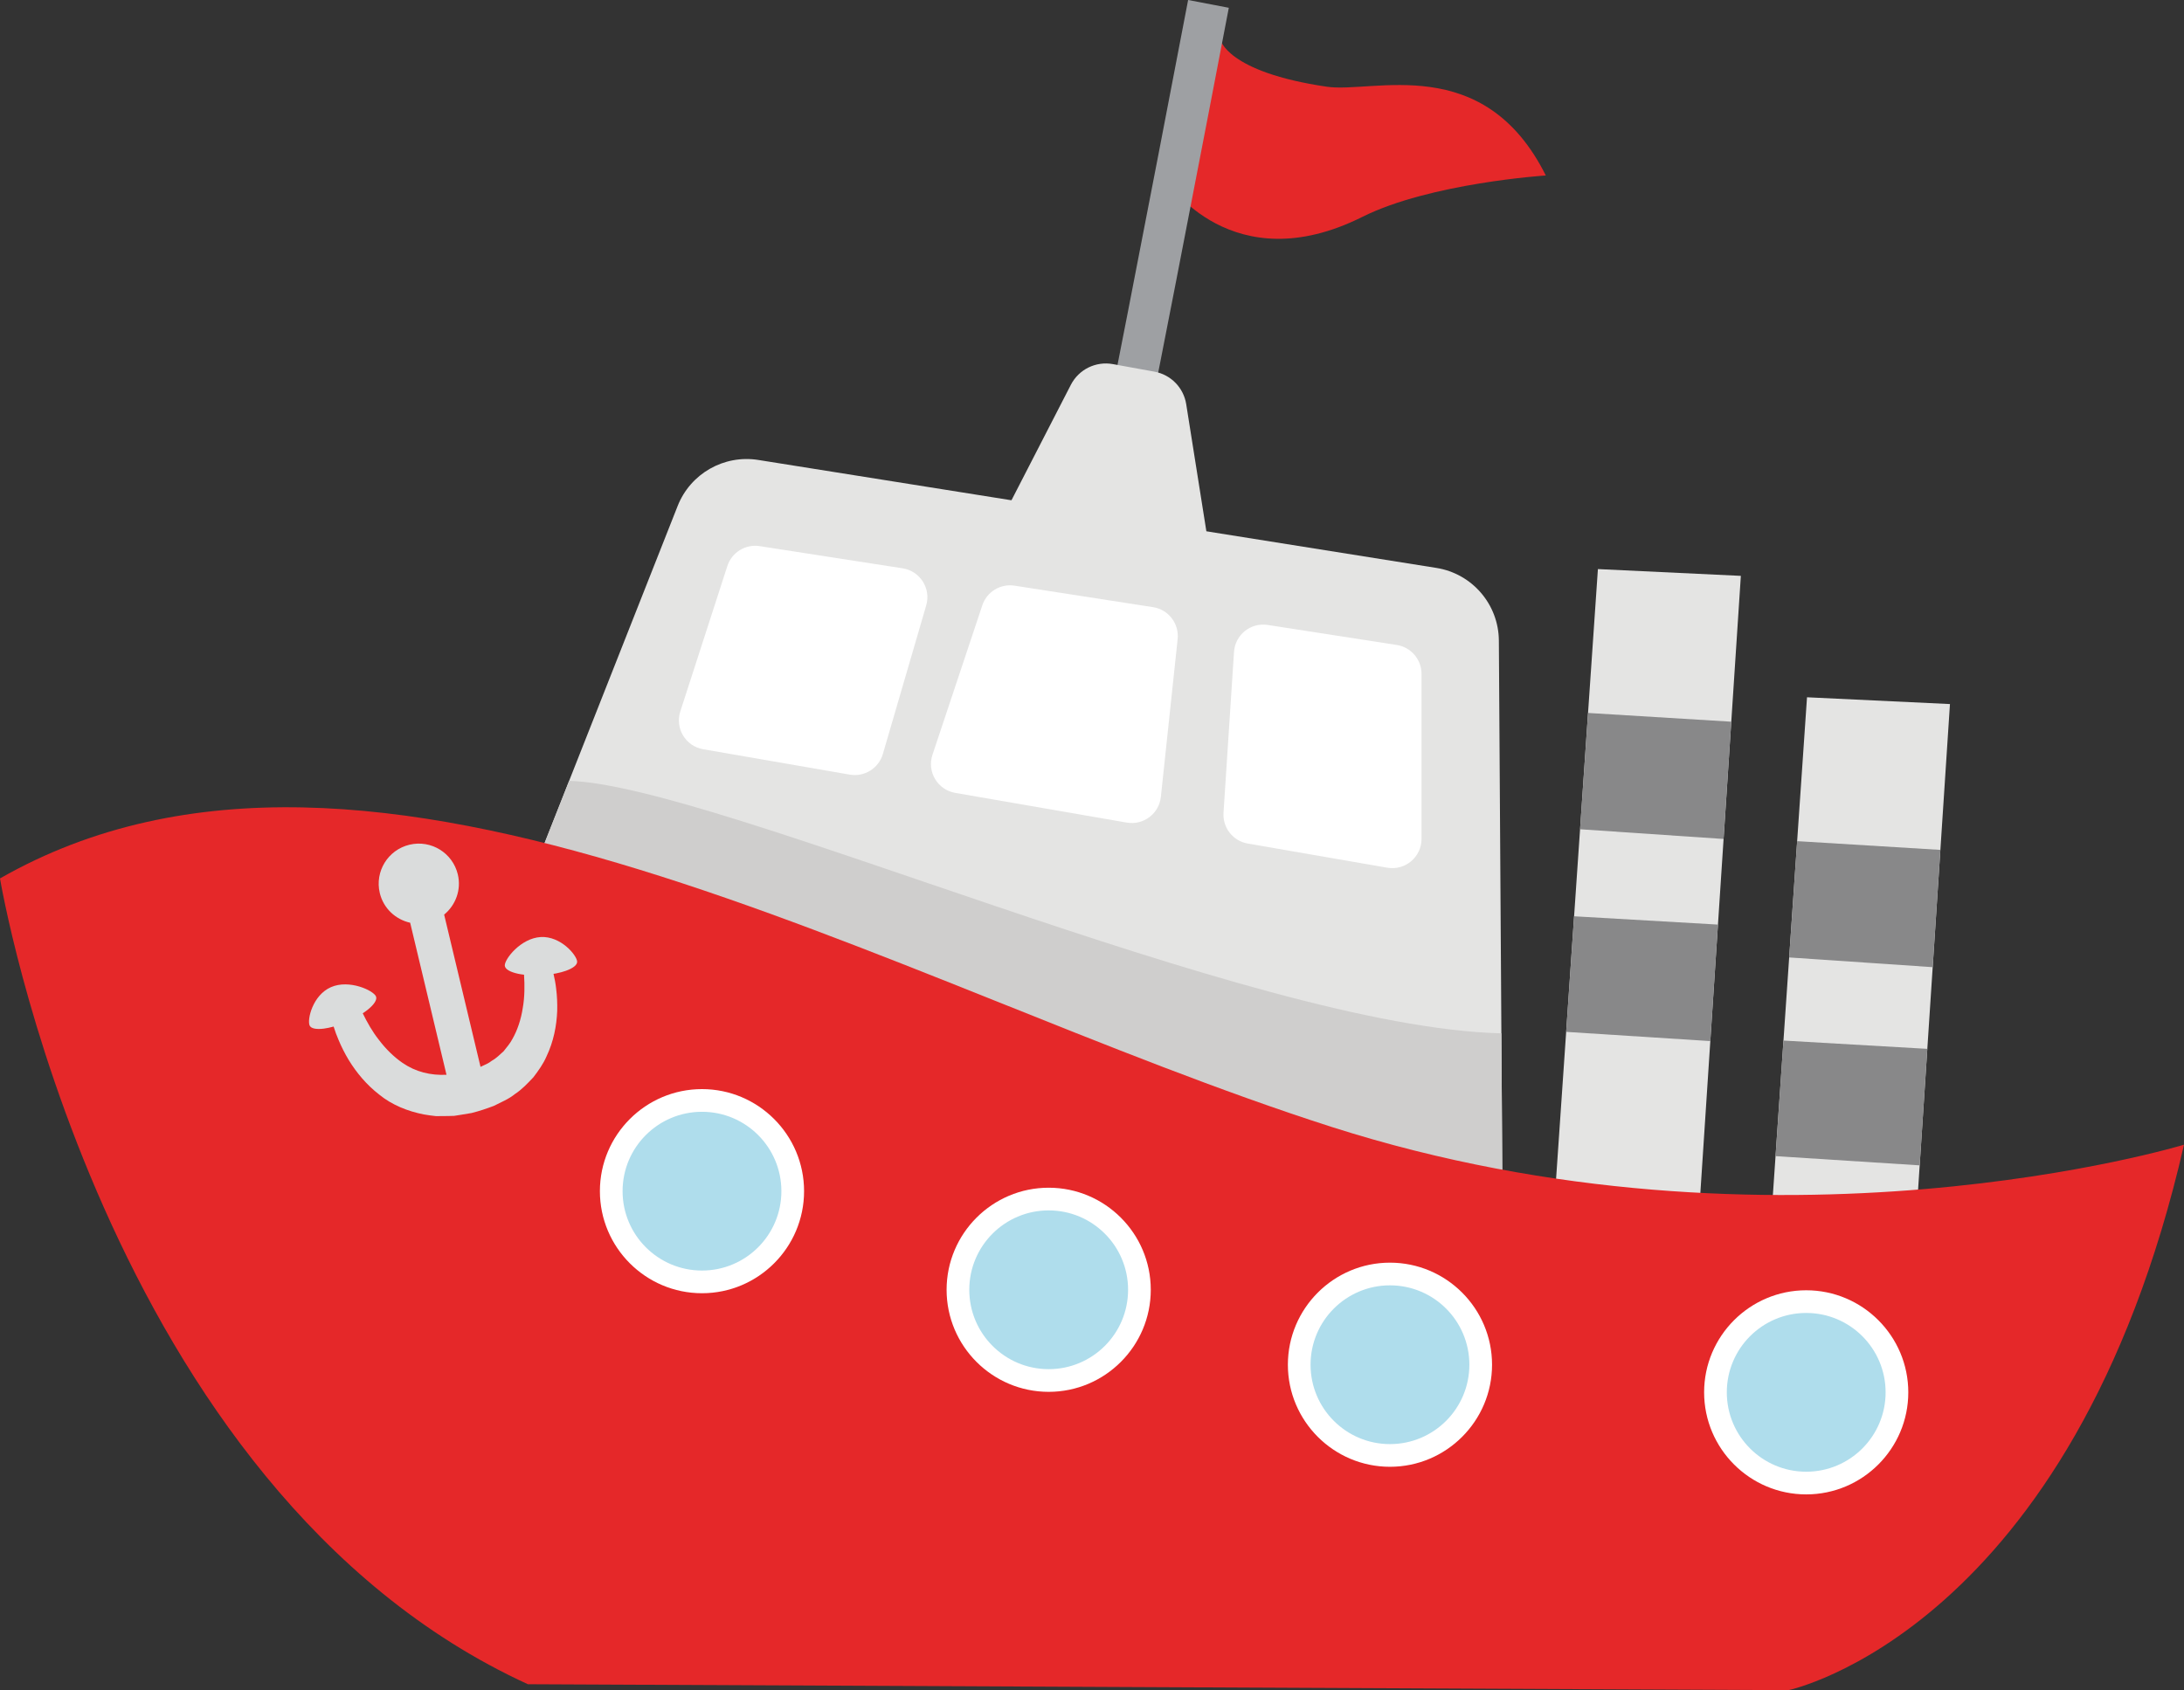
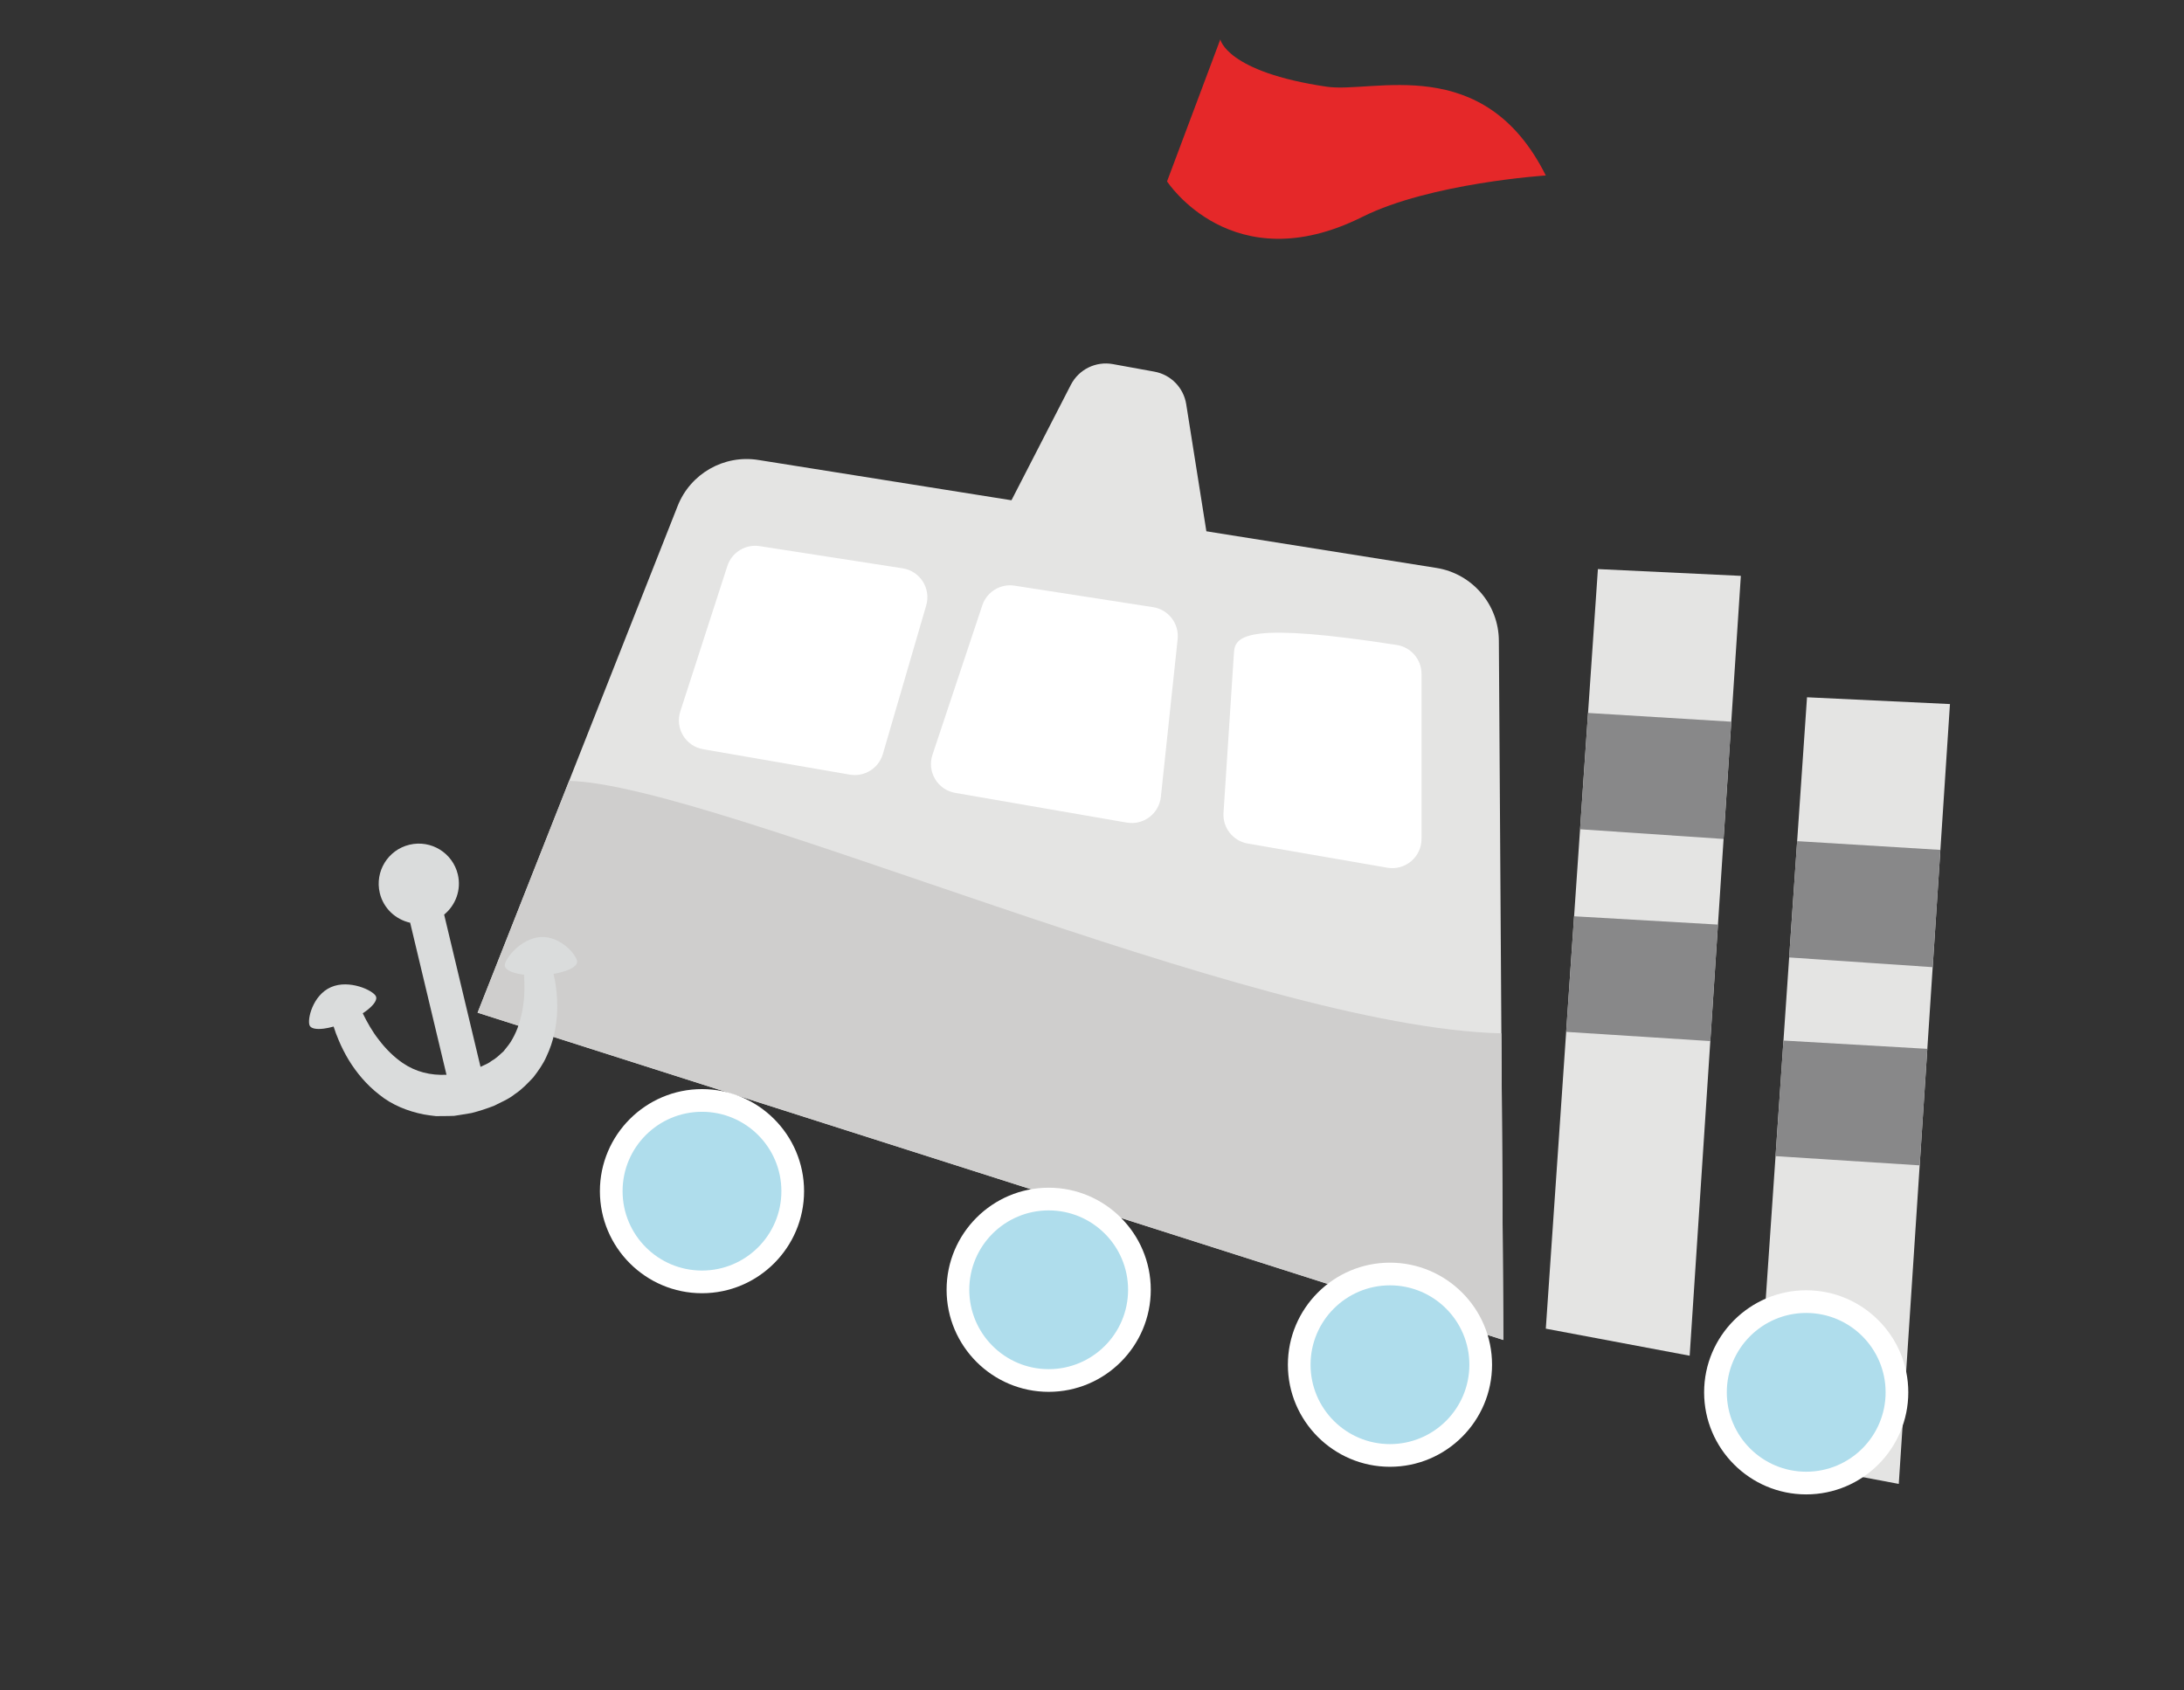
<svg xmlns="http://www.w3.org/2000/svg" version="1.0" id="Ebene_1" x="0px" y="0px" width="832.53px" height="644.432px" viewBox="0 0 832.53 644.432" enable-background="new 0 0 832.53 644.432" xml:space="preserve">
  <rect x="0" y="0" width="832.53" height="644.432" fill="#333333" stroke="none" />
  <g>
    <path fill="#E52829" d="M465.177,15.02c0,0,2.256,12.408,40.606,18.048c17.646,2.595,59.782-13.536,83.471,33.839   c0,0-44.095,2.872-69.935,15.792c-49.631,24.815-74.447-13.536-74.447-13.536L465.177,15.02z" />
    <g>
-       <path fill="#9EA0A3" d="M430.93,193.48l-15.012-4.892C417.825,182.08,439.083,72.242,452.907,0l15.512,2.969    C462.563,33.569,433.234,186.565,430.93,193.48z" />
-     </g>
+       </g>
    <polygon fill="#E4E4E3" points="668.964,555.486 688.825,265.865 743.313,268.45 723.804,565.798  " />
    <polygon fill="#888889" points="685.063,320.719 682.022,365.063 736.731,368.768 739.665,324.056  " />
    <polygon fill="#888889" points="679.85,396.75 676.827,440.824 731.773,444.338 734.688,399.915  " />
    <path fill="#E4E4E3" d="M182.054,386.124l76.27-193.216c4.865-12.327,17.644-19.616,30.73-17.532l258.491,41.167   c13.651,2.174,23.726,13.904,23.815,27.727l1.707,266.645L182.054,386.124z" />
    <path fill="#E4E4E3" d="M372.683,215.8l35.527-69.082c3.018-5.867,9.516-9.07,16.007-7.89l15.841,2.88   c6.262,1.139,11.122,6.11,12.119,12.397l13,81.998L372.683,215.8z" />
    <path fill="#CFCECD" d="M216.946,297.729l-34.893,88.395l391.014,124.791l-0.749-116.917   C476.456,391.764,273.395,299.3,216.946,297.729z" />
    <polygon fill="#E4E4E3" points="589.254,506.607 609.115,216.986 663.604,219.571 644.093,516.919  " />
-     <path fill="#E52829" d="M0,334.936c0,0,38.784,232.785,201.229,307.24l480.518,2.256c0,0,108.287-22.561,150.783-207.969   c0,0-155.676,47.38-324.889-6.769C338.427,375.546,142.14,253.712,0,334.936z" />
    <g>
      <path fill="#AFDDEC" d="M529.847,554.943c-19.072,0-34.59-15.516-34.59-34.59c0-19.072,15.518-34.591,34.59-34.591    c19.071,0,34.59,15.519,34.59,34.591C564.437,539.428,548.918,554.943,529.847,554.943z" />
      <path fill="#FFFFFF" d="M529.847,490.086c16.717,0,30.268,13.551,30.268,30.268s-13.551,30.268-30.268,30.268    c-16.716,0-30.268-13.551-30.268-30.268S513.131,490.086,529.847,490.086L529.847,490.086z M529.847,481.438    c-21.457,0-38.914,17.458-38.914,38.915c0,21.458,17.457,38.916,38.914,38.916c21.459,0,38.916-17.458,38.916-38.916    C568.763,498.896,551.306,481.438,529.847,481.438L529.847,481.438z" />
    </g>
    <g>
      <path fill="#AFDDEC" d="M688.517,565.473c-19.074,0-34.593-15.518-34.593-34.592c0-19.073,15.519-34.59,34.593-34.59    c19.072,0,34.59,15.517,34.59,34.59C723.106,549.955,707.589,565.473,688.517,565.473z" />
      <path fill="#FFFFFF" d="M688.516,500.614c16.717,0,30.268,13.551,30.268,30.268c0,16.716-13.551,30.267-30.268,30.267    c-16.716,0-30.267-13.551-30.267-30.267C658.249,514.165,671.8,500.614,688.516,500.614L688.516,500.614z M688.516,491.967    c-21.458,0-38.914,17.457-38.914,38.915s17.456,38.915,38.914,38.915s38.915-17.457,38.915-38.915    S709.974,491.967,688.516,491.967L688.516,491.967z" />
    </g>
    <g>
      <path fill="#AFDDEC" d="M399.753,526.369c-19.072,0-34.59-15.518-34.59-34.592c0-19.073,15.518-34.59,34.59-34.59    c19.074,0,34.592,15.517,34.592,34.59C434.345,510.852,418.827,526.369,399.753,526.369z" />
      <path fill="#FFFFFF" d="M399.754,461.511c16.716,0,30.267,13.552,30.267,30.268s-13.551,30.267-30.267,30.267    s-30.268-13.551-30.268-30.267S383.038,461.511,399.754,461.511L399.754,461.511z M399.754,452.863    c-21.458,0-38.915,17.457-38.915,38.915s17.457,38.915,38.915,38.915s38.915-17.457,38.915-38.915    S421.212,452.863,399.754,452.863L399.754,452.863z" />
    </g>
    <g>
      <path fill="#AFDDEC" d="M267.591,488.77c-19.072,0-34.59-15.517-34.59-34.59c0-19.074,15.518-34.592,34.59-34.592    c19.074,0,34.594,15.518,34.594,34.592C302.185,473.253,286.665,488.77,267.591,488.77z" />
      <path fill="#FFFFFF" d="M267.593,423.912c16.717,0,30.267,13.551,30.267,30.268c0,16.715-13.55,30.267-30.267,30.267    s-30.268-13.552-30.268-30.267C237.325,437.463,250.876,423.912,267.593,423.912L267.593,423.912z M267.593,415.264    c-21.459,0-38.916,17.457-38.916,38.916c0,21.457,17.457,38.914,38.916,38.914c21.457,0,38.914-17.457,38.914-38.914    C306.507,432.721,289.05,415.264,267.593,415.264L267.593,415.264z" />
    </g>
    <g>
      <path fill="#FFFFFF" d="M364.126,302.318l65.396,11.328c6.353,1.1,12.312-3.399,12.993-9.81l6.397-60.134    c0.63-5.918-3.499-11.289-9.38-12.201l-52.793-8.192c-5.377-0.834-10.57,2.333-12.291,7.494l-18.999,56.998    C353.291,294.276,357.401,301.153,364.126,302.318z" />
      <path fill="#FFFFFF" d="M344.073,216.689l-54.49-8.456c-5.413-0.84-10.635,2.376-12.322,7.588l-17.932,55.429    c-2.089,6.455,2.021,13.264,8.707,14.422l55.898,9.683c5.593,0.969,11.021-2.417,12.61-7.866l16.524-56.656    C354.955,224.369,350.727,217.722,344.073,216.689z" />
-       <path fill="#FFFFFF" d="M470.396,248.578l-4.001,61.339c-0.37,5.688,3.608,10.741,9.226,11.714l53.202,9.216    c6.819,1.182,13.056-4.068,13.056-10.989v-62.92c0-5.499-4.008-10.177-9.441-11.021l-49.202-7.635    C476.761,237.278,470.821,242.042,470.396,248.578z" />
+       <path fill="#FFFFFF" d="M470.396,248.578l-4.001,61.339c-0.37,5.688,3.608,10.741,9.226,11.714l53.202,9.216    c6.819,1.182,13.056-4.068,13.056-10.989v-62.92c0-5.499-4.008-10.177-9.441-11.021C476.761,237.278,470.821,242.042,470.396,248.578z" />
    </g>
    <polygon fill="#888889" points="605.354,271.84 602.313,316.185 657.021,319.889 659.955,275.177  " />
    <polygon fill="#888889" points="600.037,349.369 597.015,393.442 651.964,396.956 654.88,352.534  " />
    <path fill="#DADCDC" d="M206.138,357.281c-7.615,0.424-13.852,8.443-13.715,10.891c0.076,1.361,2.051,2.472,5.097,3.118   c0.69,0.146,1.446,0.261,2.237,0.357c0.271,3.997,0.251,8.606-0.479,12.651c-0.665,4.356-1.995,8.411-3.937,11.84   c-0.917,1.77-2.21,3.193-3.373,4.699c-1.438,1.264-2.725,2.648-4.455,3.59c-1.231,1.02-2.826,1.635-4.34,2.351l-13.867-58.046   c4.376-3.598,6.614-9.454,5.209-15.334c-1.962-8.212-10.21-13.279-18.423-11.316c-8.212,1.962-13.28,10.211-11.317,18.423   c1.404,5.88,6.049,10.093,11.578,11.323l13.85,57.973c-6.061,0.289-11.752-1.089-16.759-4.533c-3.31-2.289-6.382-5.293-9.046-8.824   c-2.382-3-4.481-6.691-6.121-10.08c0.687-0.457,1.334-0.916,1.9-1.373c2.426-1.953,3.684-3.836,3.137-5.084   c-0.984-2.244-10.172-6.579-17.156-3.515s-9.119,12.367-8.135,14.612c0.521,1.188,2.576,1.561,5.432,1.195   c1.129-0.146,2.387-0.41,3.722-0.782c0.546,1.775,1.155,3.415,1.894,5.122c1.084,2.604,2.365,5.136,3.845,7.601   c2.992,4.888,6.831,9.505,11.688,13.251c4.753,3.893,10.856,6.345,16.961,7.529c1.542,0.244,3.099,0.512,4.644,0.647l4.602-0.04   l2.297-0.062l2.211-0.345l4.414-0.732c2.893-0.719,5.715-1.668,8.523-2.729c2.742-1.417,5.594-2.517,8.078-4.547   c2.637-1.721,4.825-4.067,6.999-6.372c1.917-2.521,3.778-5.105,5.004-7.967c2.666-5.614,3.843-11.583,4.068-17.324   c0.071-2.883-0.054-5.724-0.408-8.52c-0.211-1.916-0.562-3.74-1.003-5.621c0.511-0.074,0.88-0.131,0.934-0.141   c1.398-0.275,2.67-0.617,3.77-1.008c2.713-0.965,4.377-2.227,4.305-3.521C219.862,364.191,213.752,356.858,206.138,357.281z" />
  </g>
</svg>